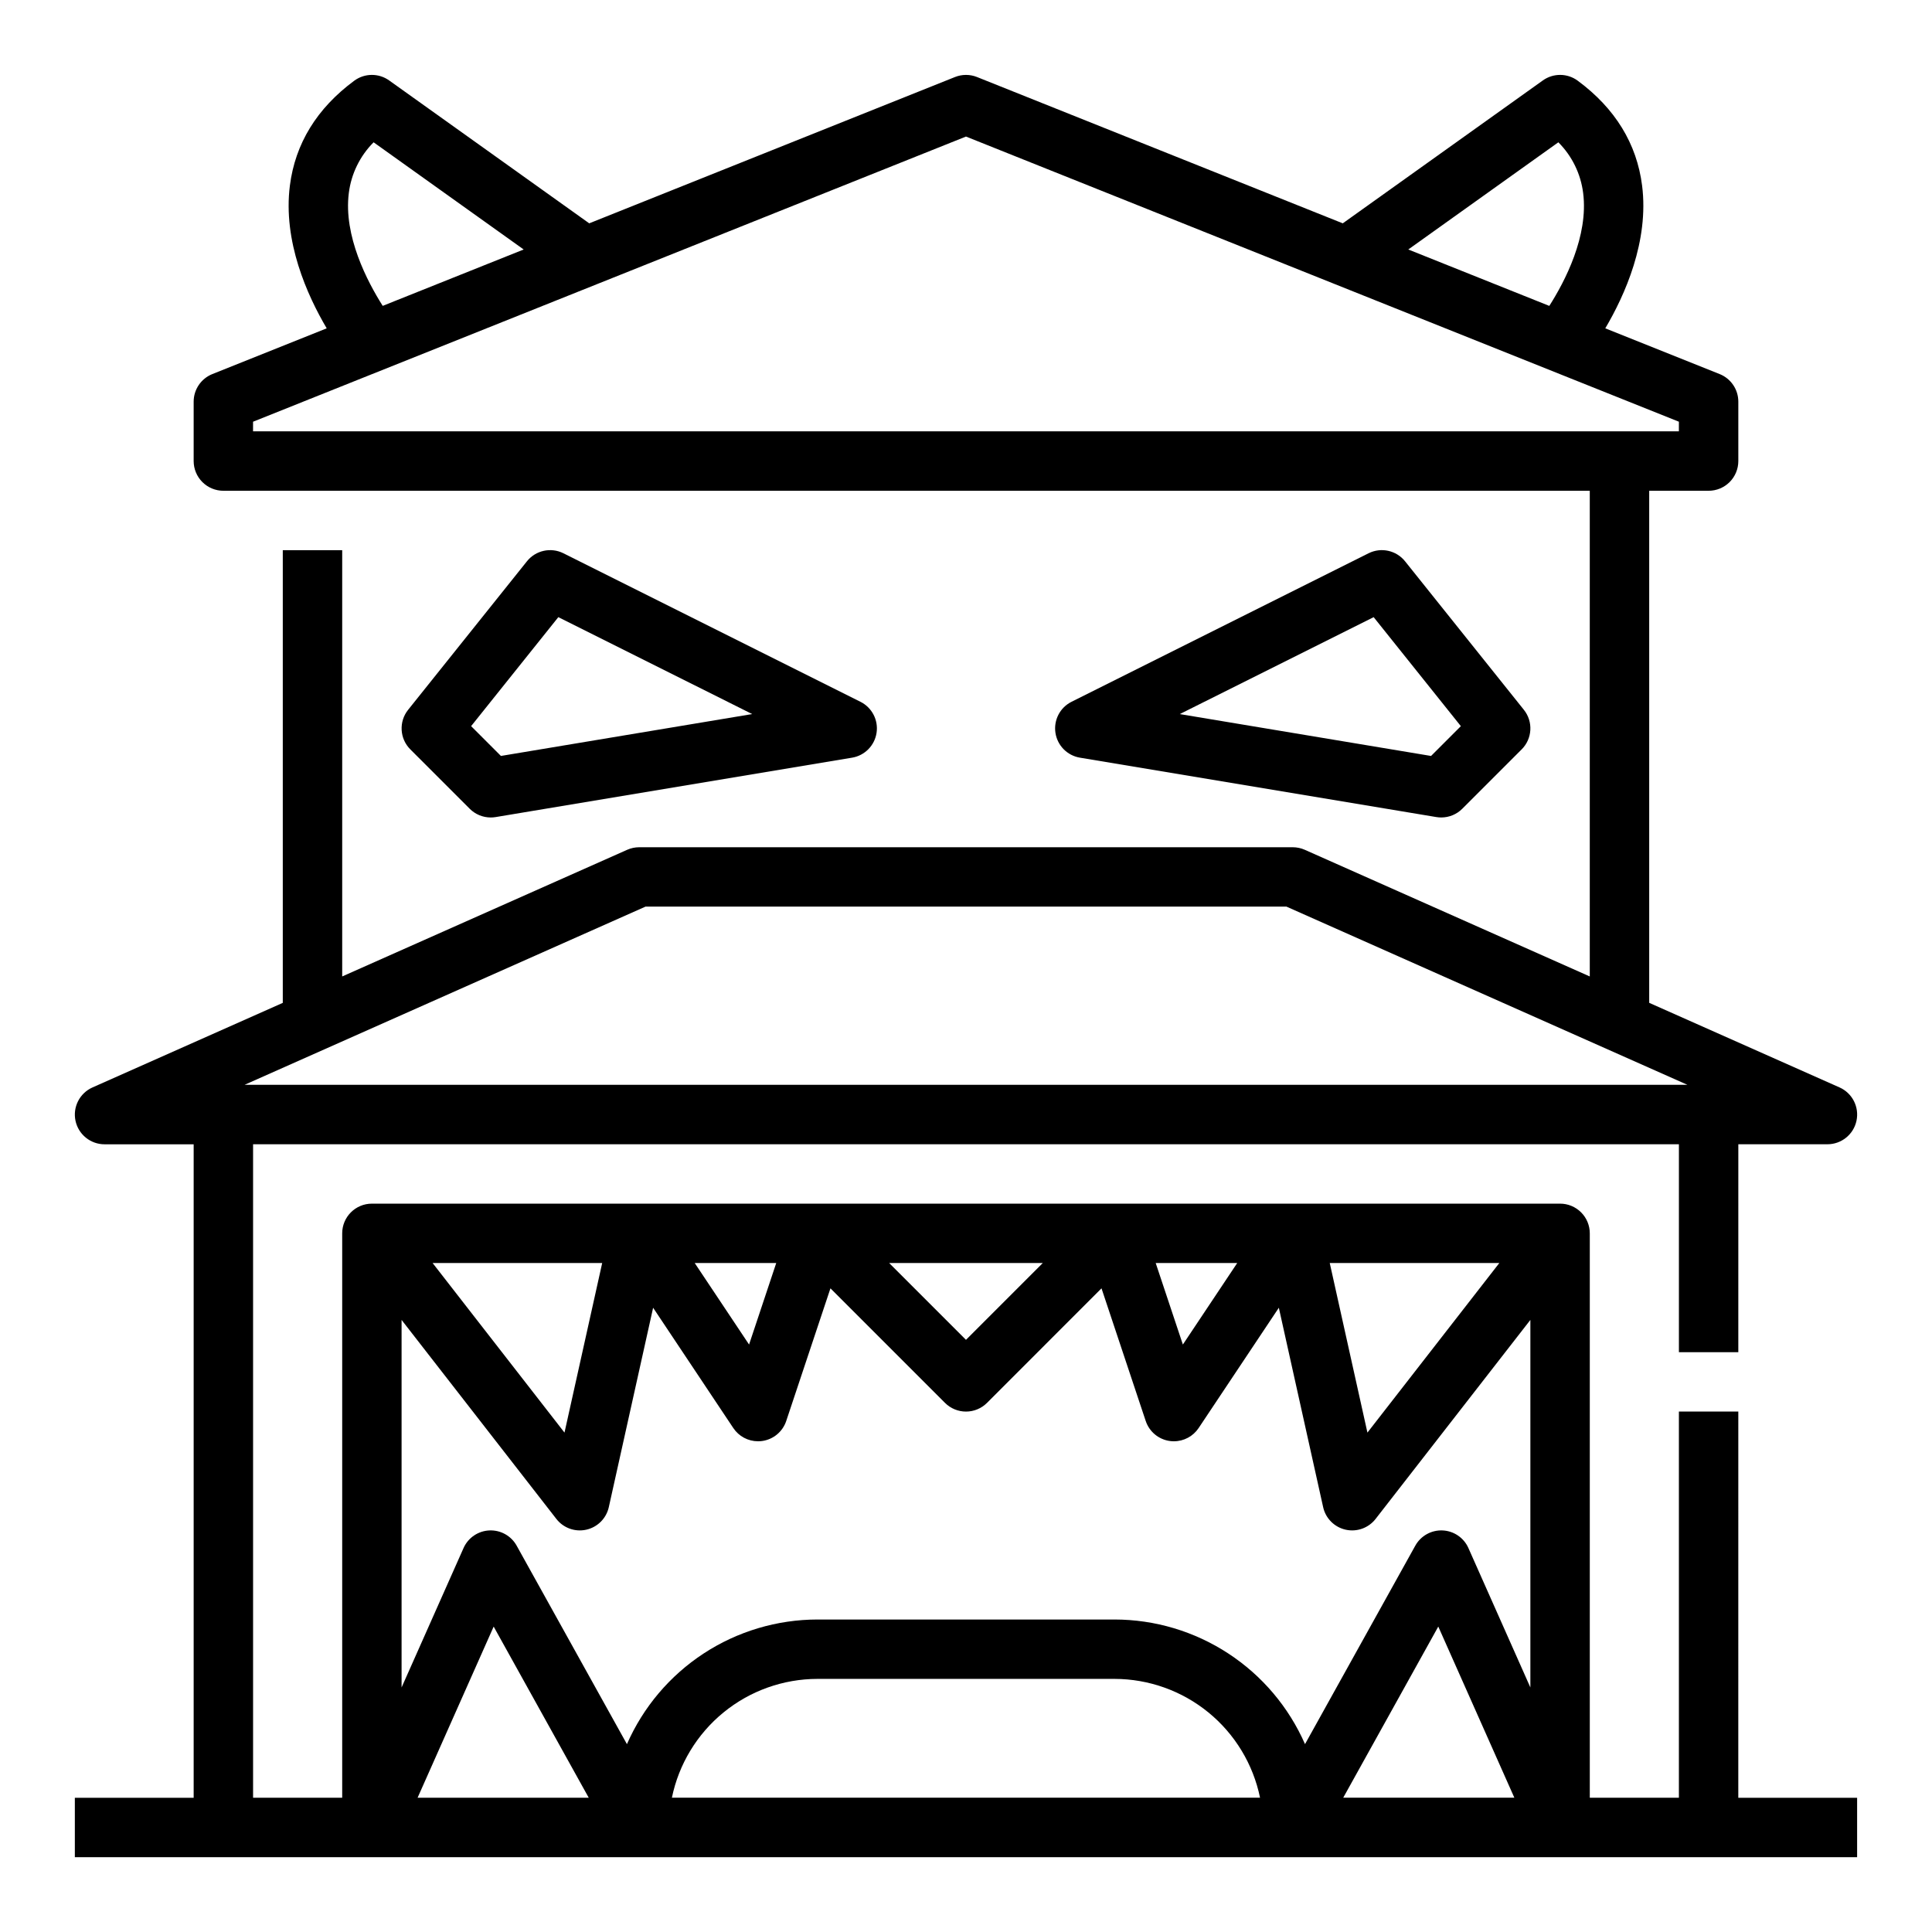
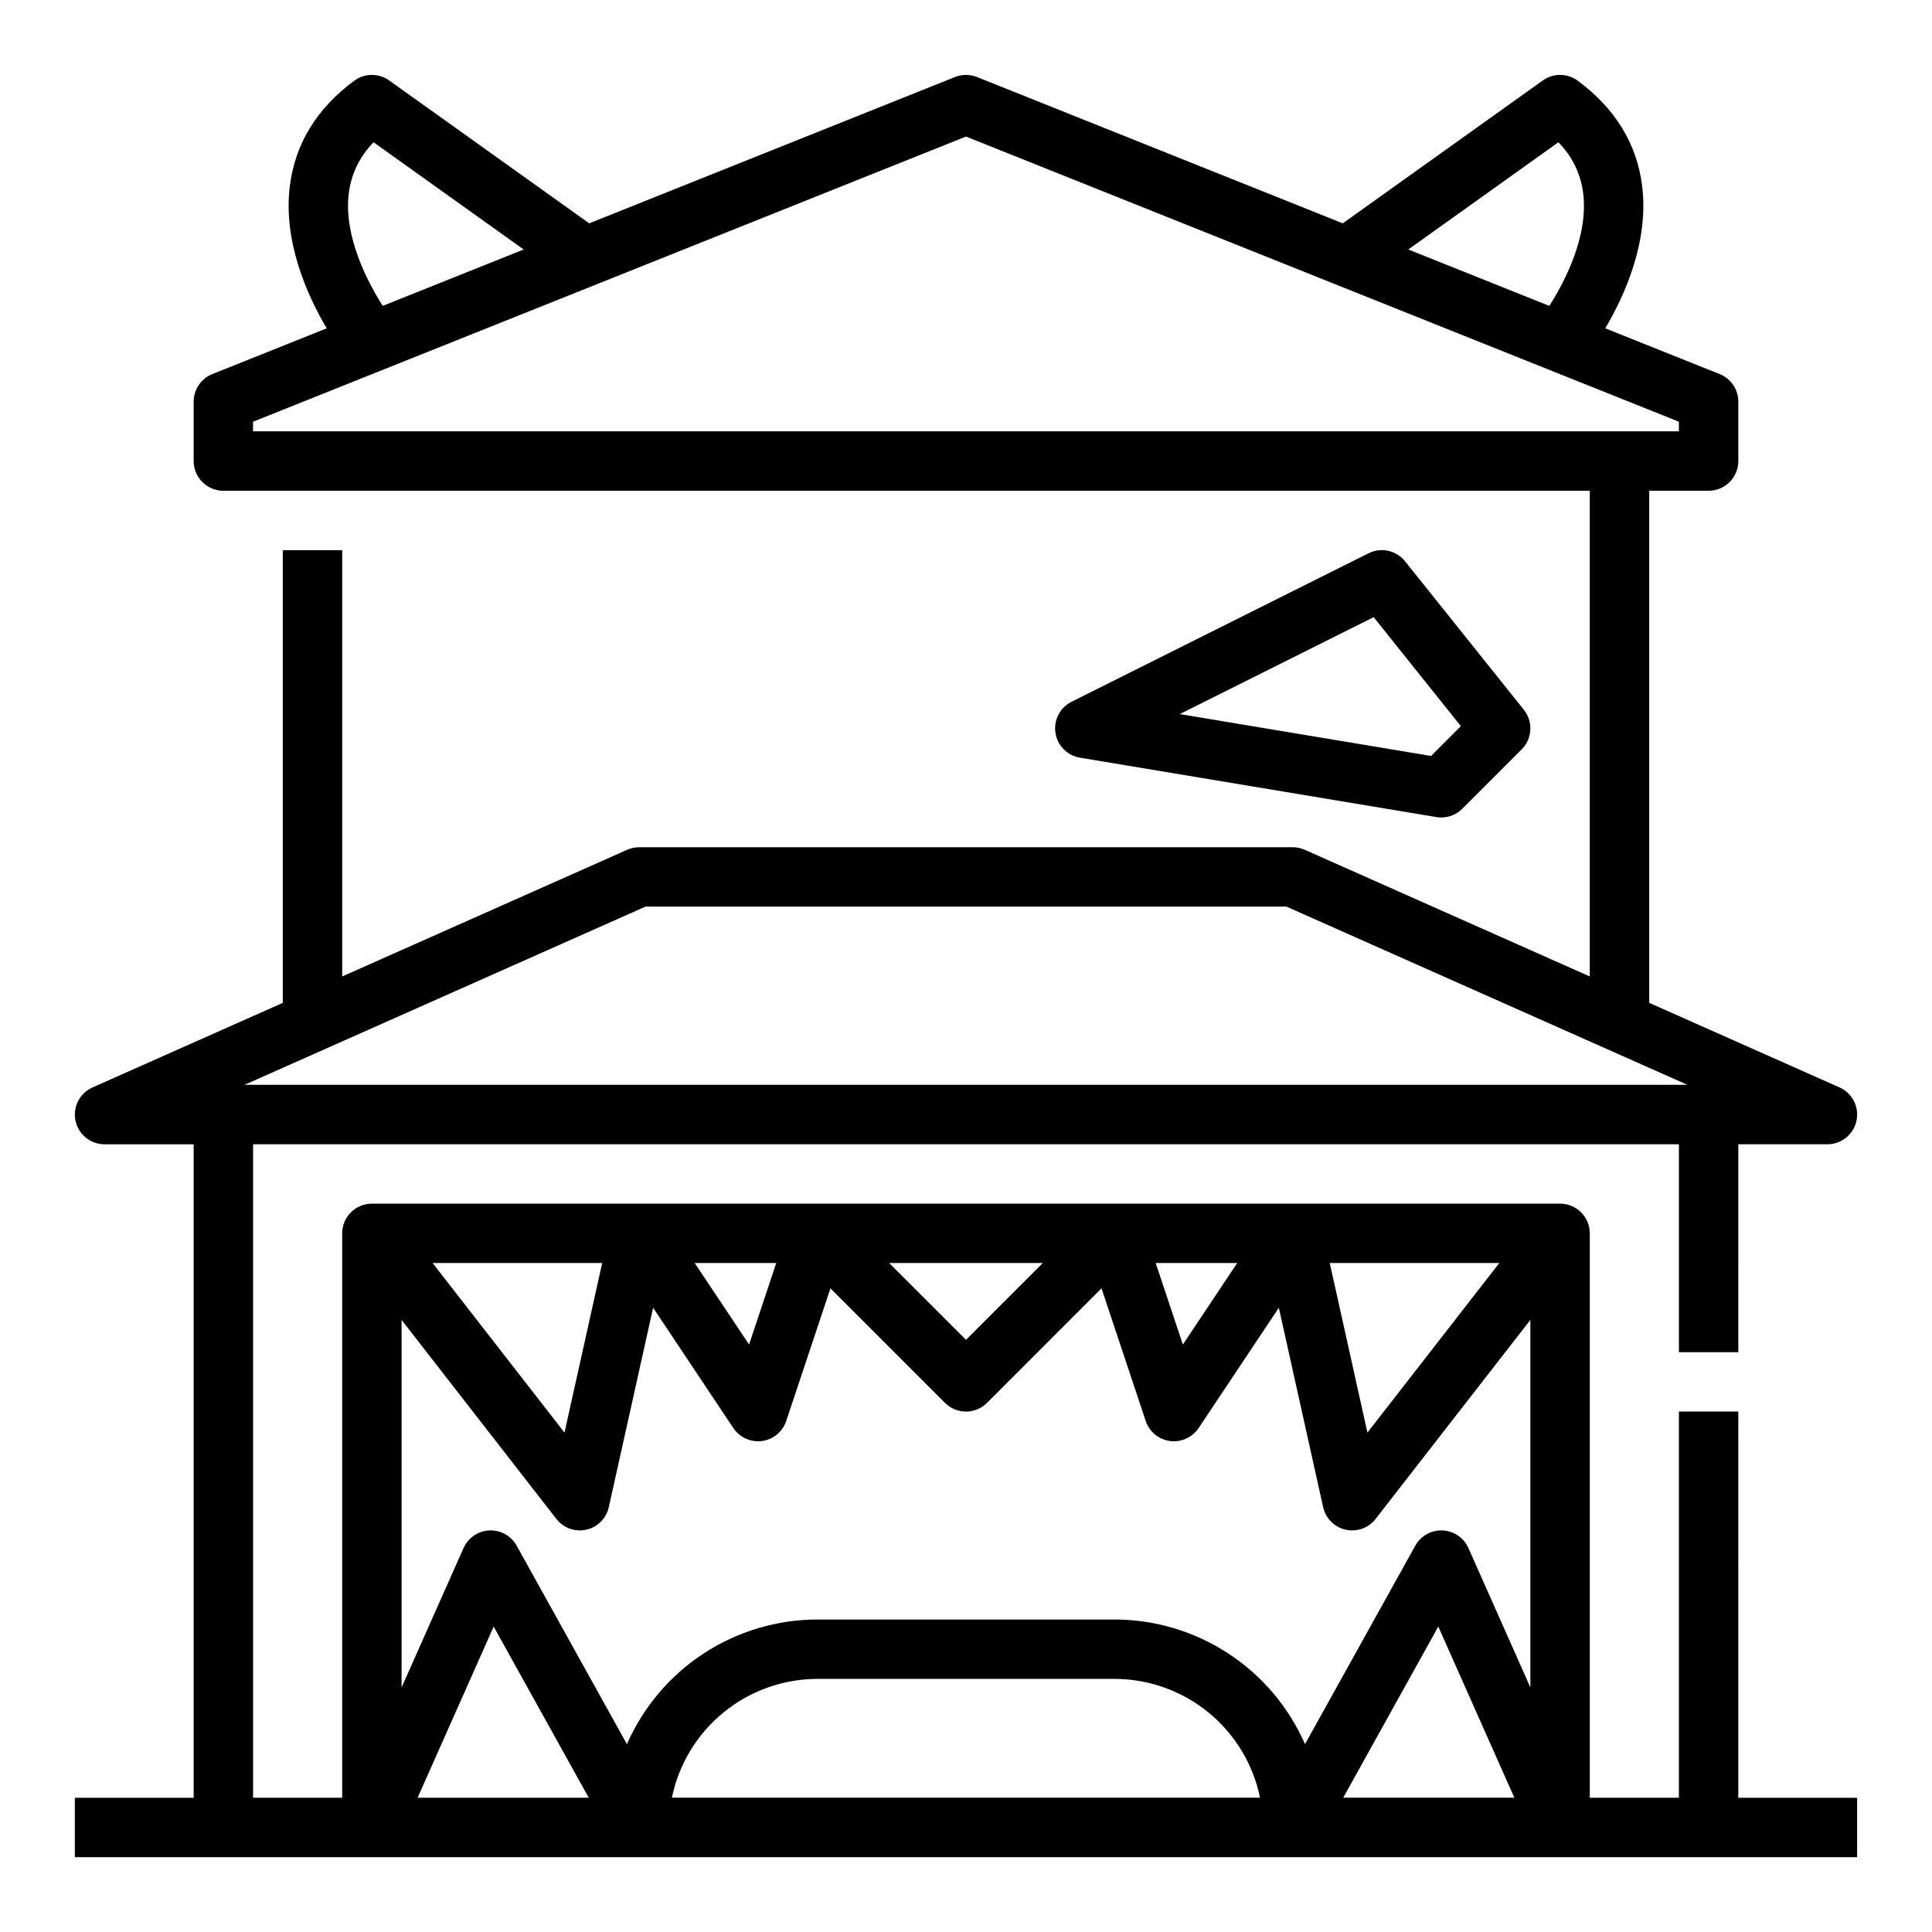
<svg xmlns="http://www.w3.org/2000/svg" fill="#000000" width="800px" height="800px" version="1.1" viewBox="144 144 512 512">
  <g>
    <path d="m604.67 518.08h-15.746v102.34h-23.613v-149.57c0-2.09-0.832-4.09-2.309-5.566-1.477-1.477-3.477-2.305-5.566-2.305h-314.88c-4.348 0-7.871 3.523-7.871 7.871v149.57h-23.617v-173.18h377.86v55.105h15.742l0.004-55.105h23.617c3.715 0 6.93-2.602 7.699-6.238 0.773-3.637-1.105-7.316-4.504-8.828l-50.43-22.414v-135.7h15.746c2.086 0 4.09-0.832 5.566-2.305 1.473-1.477 2.305-3.481 2.305-5.566v-15.746c0-3.219-1.961-6.113-4.949-7.309l-30.309-12.125c5.18-8.77 11.629-23.094 9.758-37.82-1.41-11.121-7.148-20.473-17.055-27.797h0.004c-2.742-2.027-6.481-2.059-9.254-0.074l-53.02 37.867-96.926-38.77h0.004c-1.879-0.75-3.973-0.75-5.848 0l-96.926 38.77-53.02-37.867c-2.773-1.984-6.512-1.953-9.254 0.074-9.906 7.324-15.645 16.676-17.055 27.797-1.871 14.727 4.578 29.051 9.758 37.82l-30.309 12.125h0.004c-2.988 1.195-4.949 4.09-4.953 7.309v15.746c0 2.086 0.832 4.09 2.309 5.566 1.477 1.473 3.477 2.305 5.566 2.305h362.11v128.71l-75.523-33.566c-1.008-0.445-2.098-0.676-3.199-0.676h-173.18c-1.102 0-2.191 0.23-3.195 0.676l-75.523 33.566v-112.96h-15.746v119.96l-50.43 22.414c-3.398 1.512-5.273 5.191-4.504 8.828 0.773 3.637 3.984 6.238 7.703 6.238h23.613v173.18h-31.488v15.742l472.32 0.004v-15.746h-31.488zm-47.691-336.37c3.613 3.613 5.922 8.328 6.566 13.398 1.477 11.441-4.863 23.527-8.965 29.957l-37.371-14.949zm-320.54 13.449c0.633-5.09 2.945-9.82 6.57-13.449l39.77 28.406-37.355 14.941c-4.086-6.441-10.426-18.551-8.984-29.898zm-25.375 60.598 188.93-75.57 188.93 75.57-0.004 2.543h-377.86zm104.01 128.5h169.84l106.27 47.23-382.38 0.004zm-4.93 221.96-29.227-52.598h0.004c-1.453-2.609-4.25-4.172-7.231-4.039-2.981 0.133-5.629 1.938-6.844 4.664l-16.422 36.949v-97.402l41.02 52.742c1.871 2.41 4.965 3.519 7.941 2.848 2.973-0.668 5.297-2.996 5.957-5.973l11.742-52.84 21.254 31.883c1.461 2.188 3.918 3.504 6.551 3.5 0.352 0 0.699-0.02 1.047-0.066 2.981-0.398 5.473-2.461 6.422-5.312l11.719-35.152 30.355 30.355c1.477 1.477 3.477 2.305 5.566 2.305 2.086 0 4.09-0.828 5.566-2.305l30.344-30.355 11.715 35.148 0.004 0.004c0.949 2.852 3.441 4.914 6.422 5.312 0.348 0.047 0.695 0.066 1.047 0.066 2.633 0 5.09-1.312 6.551-3.504l21.254-31.883 11.742 52.84v0.004c0.66 2.977 2.981 5.305 5.957 5.973 2.977 0.668 6.07-0.441 7.941-2.848l41.02-52.742v97.402l-16.422-36.949v-0.004c-1.211-2.723-3.863-4.527-6.84-4.66-2.981-0.133-5.781 1.43-7.231 4.035l-29.227 52.598v0.004c-4.301-9.812-11.363-18.164-20.332-24.027-8.965-5.867-19.441-8.996-30.156-9.004h-78.723c-10.711 0.012-21.191 3.141-30.156 9.004-8.965 5.867-16.031 14.215-20.332 24.027zm-10.125 14.199h-45.352l20.16-45.355zm-41.371-141.7h44.938l-9.988 44.938zm69.461 0h21.602l-7.199 21.602zm51.527 0h40.711l-20.352 20.355zm70.637 0h21.602l-14.402 21.602zm46.125 0h44.938l-34.953 44.938zm28.762 96.34 20.16 45.355h-45.352zm-203.1 45.355c1.824-8.883 6.66-16.867 13.688-22.602 7.023-5.734 15.812-8.875 24.883-8.887h78.723c9.07 0.012 17.859 3.152 24.887 8.887 7.023 5.734 11.859 13.719 13.684 22.602z" />
-     <path d="m274.05 360.64c0.434 0 0.867-0.035 1.293-0.105l94.465-15.742c3.363-0.562 5.984-3.223 6.492-6.594 0.508-3.375-1.215-6.688-4.266-8.215l-78.719-39.359c-3.32-1.66-7.352-0.777-9.668 2.121l-31.488 39.359c-2.508 3.133-2.258 7.648 0.578 10.484l15.746 15.746c1.477 1.477 3.477 2.305 5.566 2.305zm17.914-53.09 51.375 25.684-66.59 11.098-7.898-7.898z" />
    <path d="m430.19 344.79 94.465 15.742c0.43 0.07 0.859 0.105 1.293 0.105 2.09 0 4.094-0.828 5.566-2.305l15.742-15.742h0.004c2.836-2.836 3.086-7.352 0.582-10.484l-31.488-39.359c-2.32-2.898-6.348-3.785-9.668-2.125l-78.719 39.359h-0.004c-3.051 1.527-4.769 4.84-4.262 8.215 0.504 3.371 3.125 6.031 6.488 6.594zm77.844-37.238 23.109 28.887-7.898 7.898-66.59-11.098z" />
  </g>
</svg>